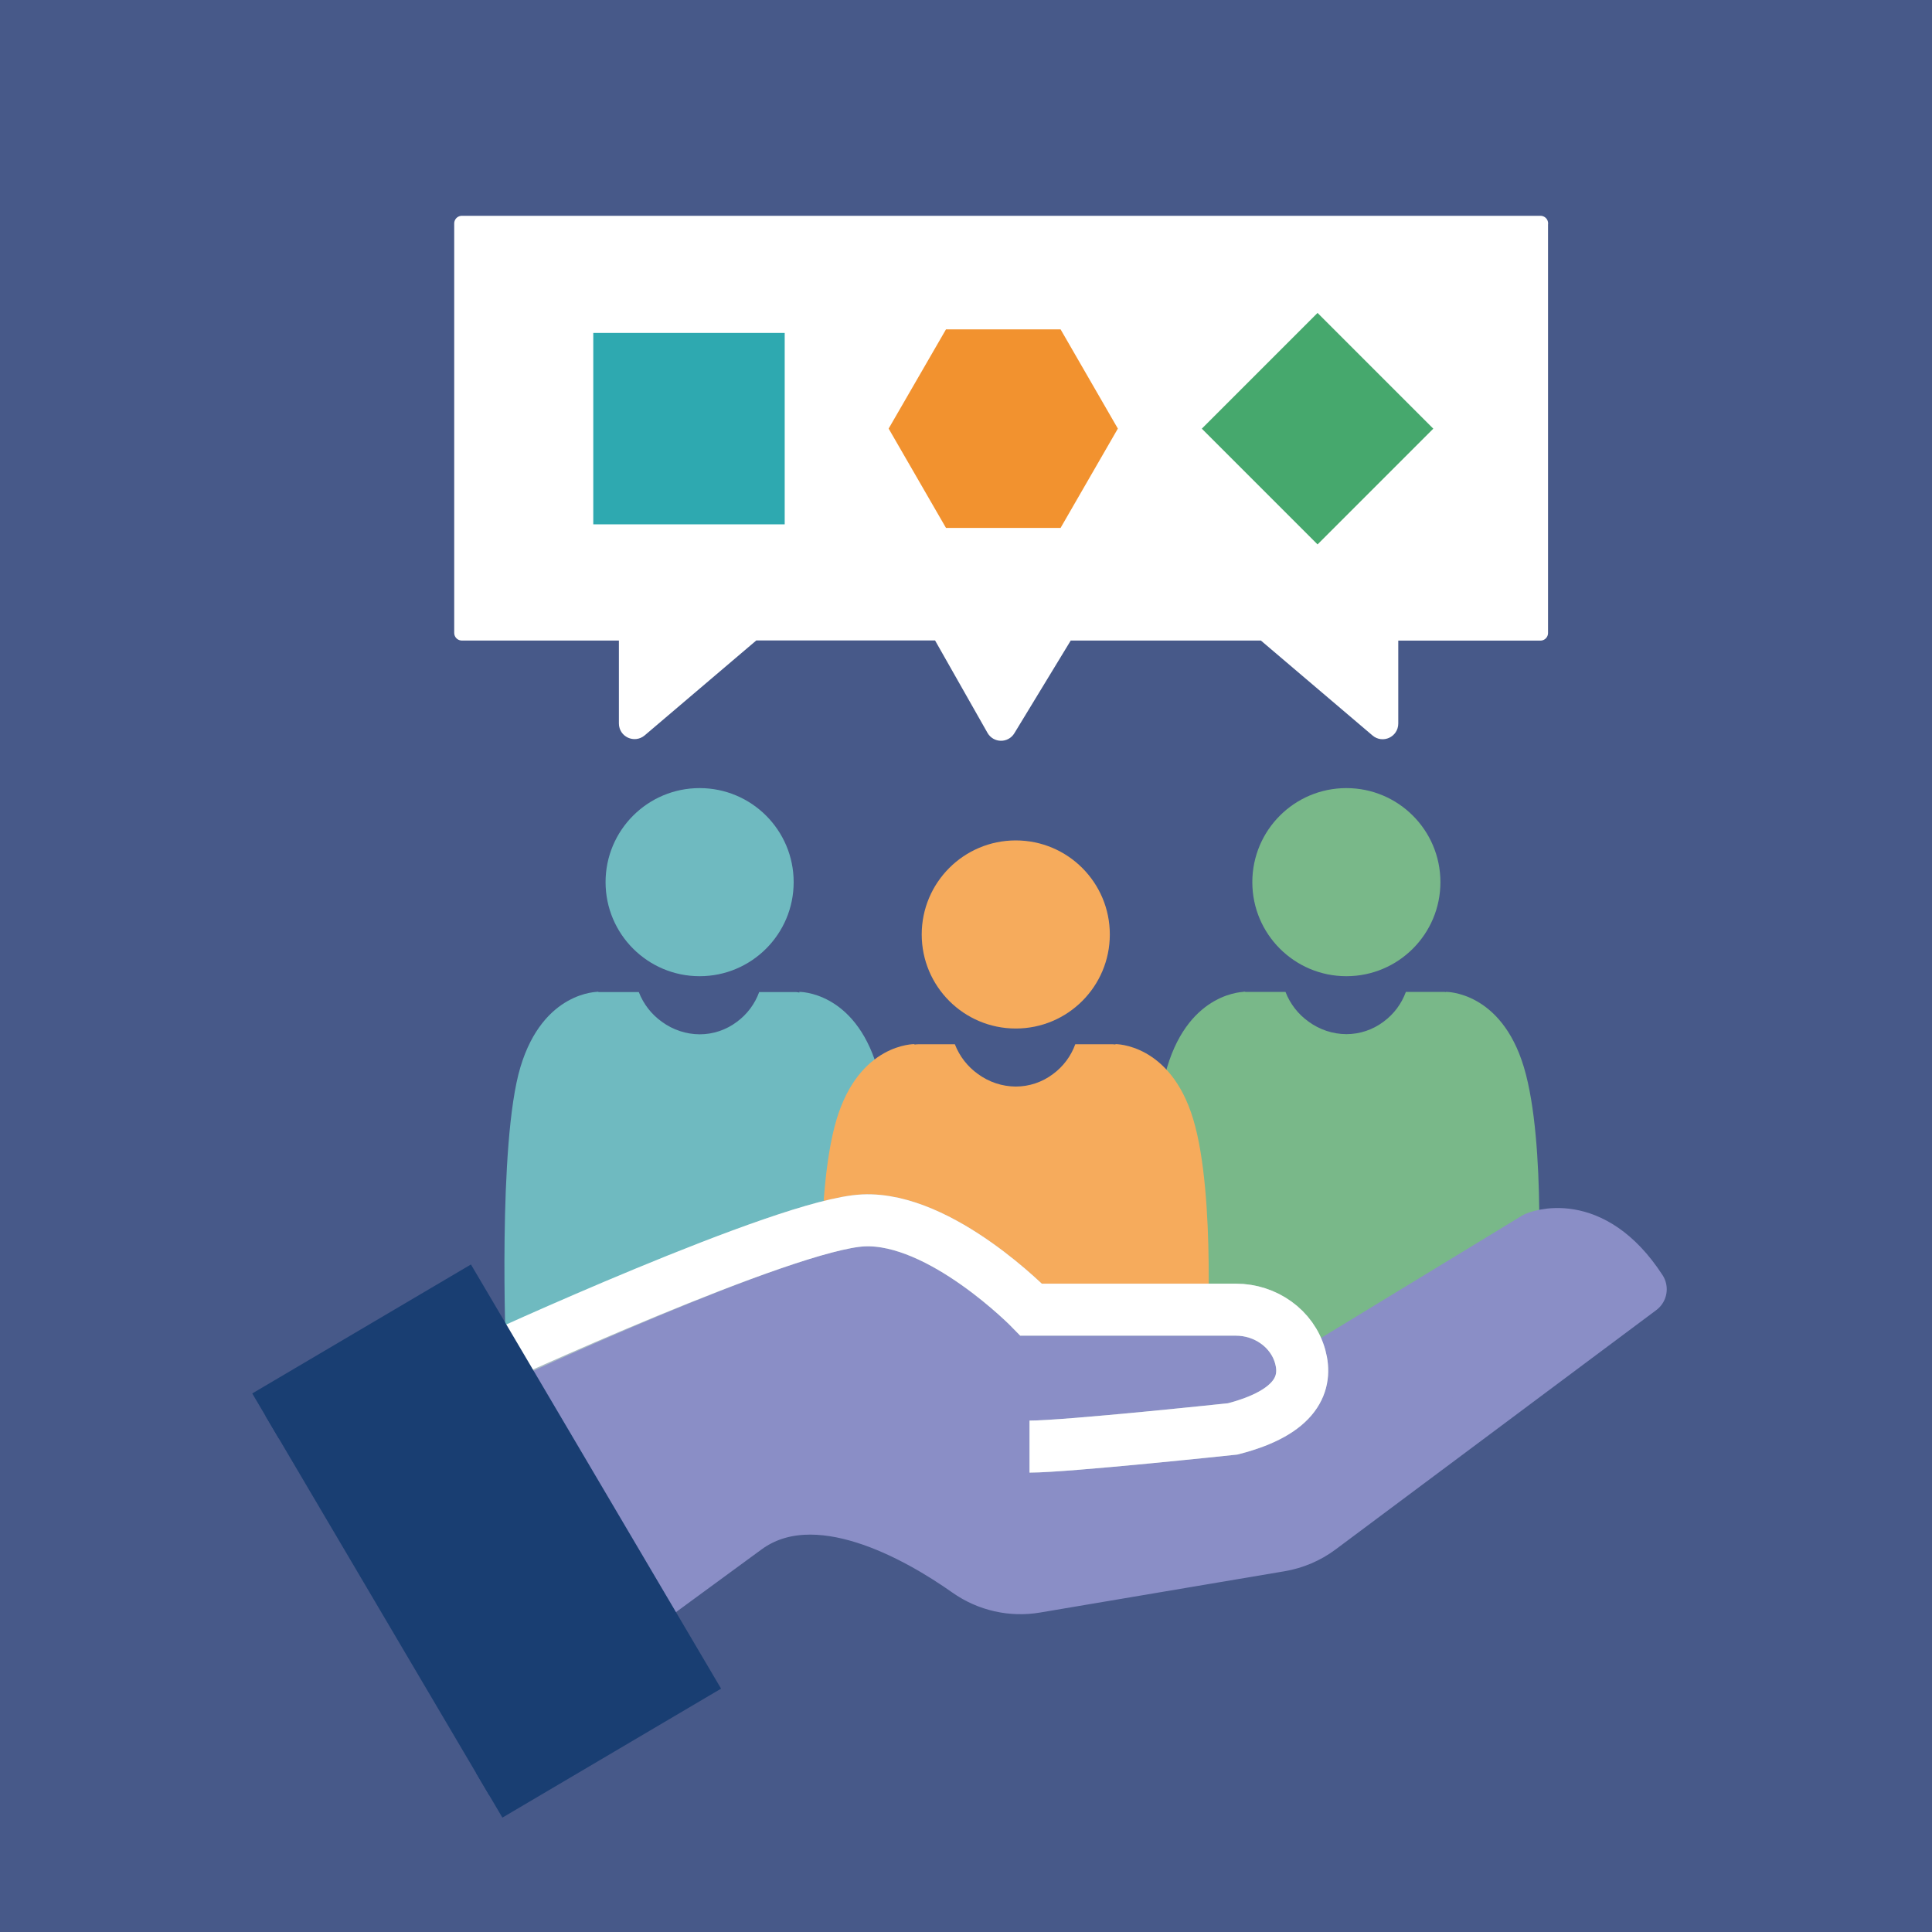
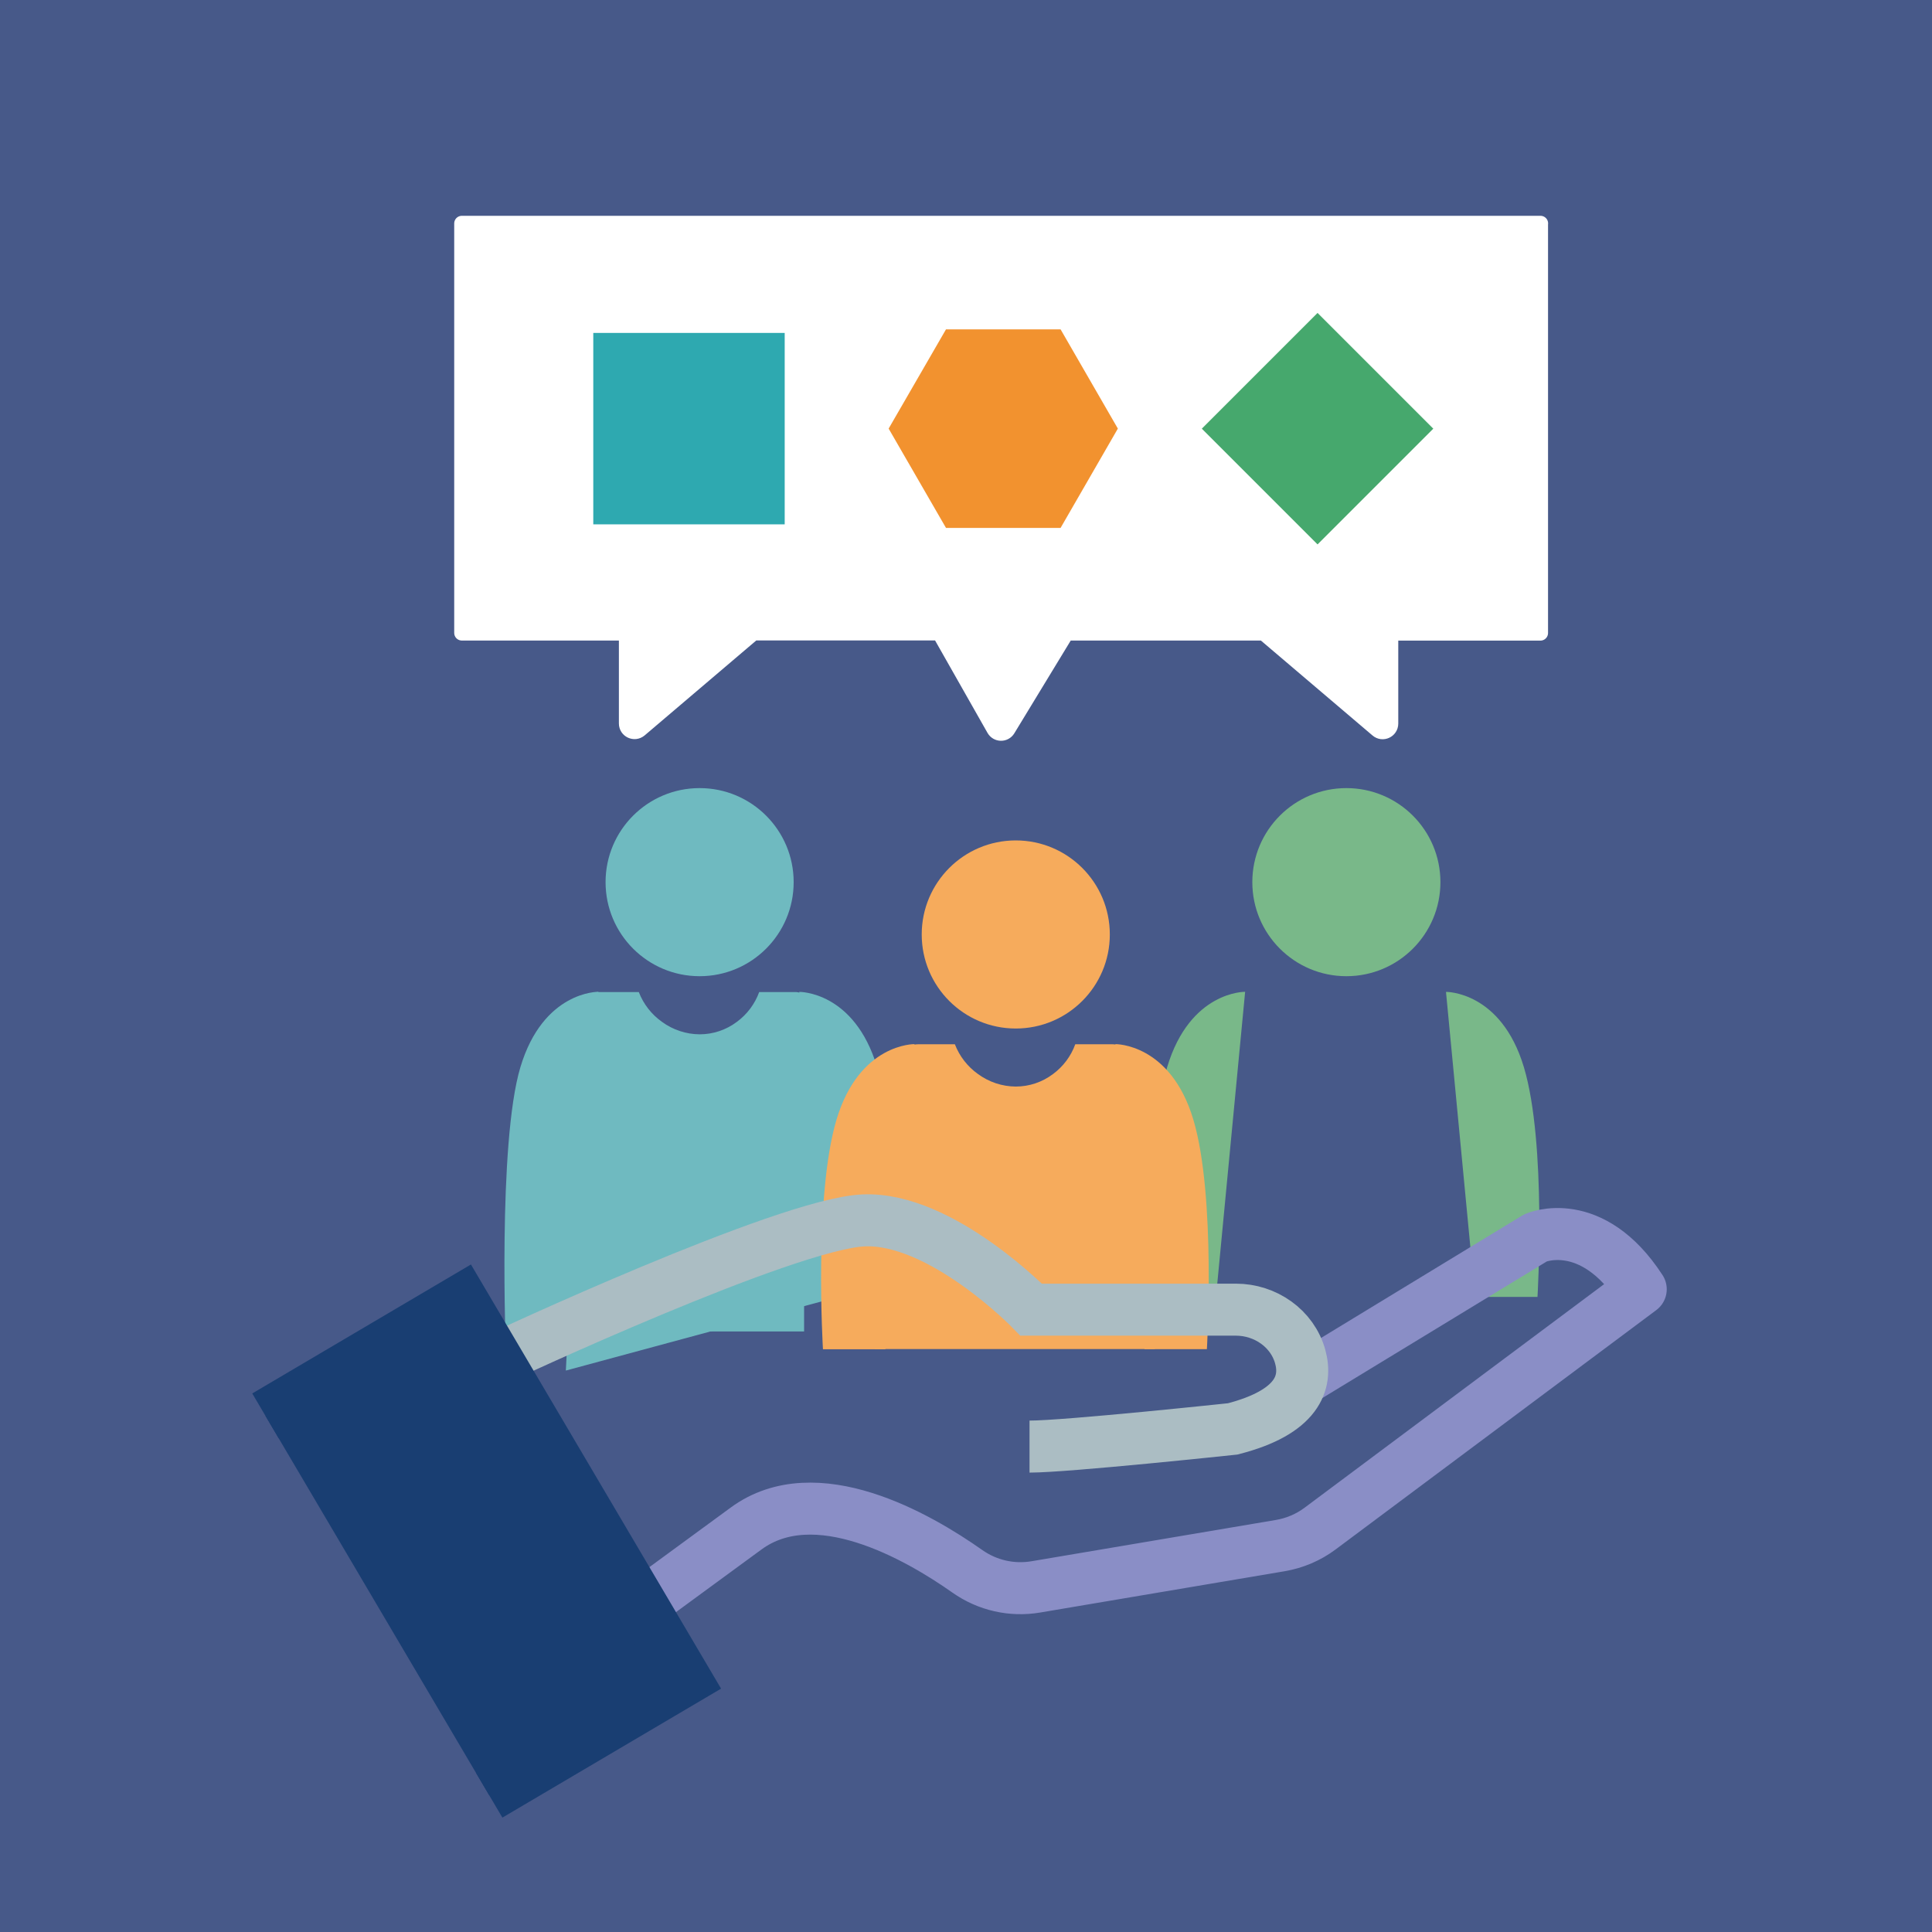
<svg xmlns="http://www.w3.org/2000/svg" id="Layer_1" viewBox="0 0 250 250">
  <defs>
    <style>.cls-1{fill:#fff;stroke-width:1.97px;}.cls-1,.cls-2{stroke:#fff;}.cls-1,.cls-3{stroke-linecap:round;stroke-linejoin:round;}.cls-4{fill:#f2922f;}.cls-2,.cls-5,.cls-3,.cls-6{stroke-width:6.73px;}.cls-2,.cls-5,.cls-6{stroke-miterlimit:10;}.cls-2,.cls-3,.cls-6{fill:none;}.cls-7{fill:#79b889;}.cls-8{fill:#8a8ec6;}.cls-5{fill:#193e72;stroke:#193e72;}.cls-9{fill:#46a86d;}.cls-3{stroke:#8a8ec6;}.cls-10{fill:#475989;}.cls-11{fill:#2ea9b0;}.cls-12{fill:#abbdc3;}.cls-6{stroke:#abbdc3;}.cls-13{fill:#f6ab5c;}.cls-14{fill:#6fbac0;}</style>
  </defs>
  <g id="Group_13321">
    <g id="Group_103-3">
      <rect id="Rectangle_40-3" class="cls-10" width="250" height="250" />
    </g>
  </g>
  <rect class="cls-14" x="67.57" y="160.34" width="36.48" height="11.95" />
  <path class="cls-1" d="M199.33,28.91v53h-19.38v11.72c0,.89-1.04,1.37-1.71.79l-14.72-12.52h-25.52l-7.59,12.48c-.41.67-1.38.65-1.77-.03l-7.07-12.46h-24.07l-14.72,12.52c-.68.57-1.71.09-1.71-.79v-11.72h-21.31V28.91h139.58Z" />
  <rect class="cls-11" x="76.77" y="43.08" width="24.77" height="24.77" />
  <rect class="cls-9" x="159.9" y="44.87" width="21.18" height="21.18" transform="translate(251.83 215.24) rotate(-135)" />
  <polygon class="cls-4" points="137.24 42.62 122.41 42.62 114.99 55.46 122.41 68.31 137.24 68.31 144.65 55.46 137.24 42.62" />
  <g id="Mask_Group_36">
    <g id="Group_13099">
      <g id="Group_13095">
        <path id="Path_14919" class="cls-14" d="M103.42,128.35s7.12-.12,10.08,9.74c2.96,9.87,1.76,29.73,1.76,29.73h-8.07s-3.77-39.47-3.77-39.47Z" />
      </g>
      <g id="Group_13096">
        <path id="Path_14919-2" class="cls-14" d="M77.42,128.34s-7.12-.12-10.08,9.75c-2.96,9.87-1.87,36.93-1.87,36.93h8.08s3.88-46.68,3.88-46.68Z" />
      </g>
      <path id="Subtraction_1" class="cls-14" d="M108.54,167.8l-35.32,9.55,2.39-47.19c.05-1.01.88-1.79,1.89-1.79h5.16c.6,1.55,1.64,2.89,2.99,3.85,1.42,1.04,3.13,1.61,4.89,1.62,1.74,0,3.43-.57,4.82-1.62,1.32-.97,2.32-2.31,2.88-3.85h4.66c1.02,0,1.87.77,1.97,1.79l3.67,37.65Z" />
      <circle id="Ellipse_24" class="cls-14" cx="90.53" cy="114.15" r="12.17" />
    </g>
  </g>
  <g id="Mask_Group_36-2">
    <g id="Group_13099-2">
      <g id="Group_13095-2">
        <path id="Path_14919-2" class="cls-7" d="M187.11,128.35s7.12-.12,10.08,9.74c2.96,9.87,1.76,29.73,1.76,29.73h-8.07s-3.77-39.47-3.77-39.47Z" />
      </g>
      <g id="Group_13096-2">
        <path id="Path_14919-2-2" class="cls-7" d="M161.11,128.34s-7.12-.12-10.08,9.75c-2.96,9.87-1.76,29.73-1.76,29.73h8.08s3.77-39.48,3.77-39.48Z" />
      </g>
-       <path id="Subtraction_1-2" class="cls-7" d="M193.62,181.54l-37.92-4.29,3.53-47.09c.09-1.02.95-1.81,1.98-1.81h5.13c.6,1.55,1.64,2.89,2.99,3.85,1.42,1.04,3.13,1.61,4.89,1.62,1.74,0,3.43-.57,4.82-1.62,1.32-.97,2.32-2.31,2.88-3.85h4.88c.89,0,1.64.68,1.73,1.57l5.08,51.62Z" />
      <circle id="Ellipse_24-2" class="cls-7" cx="174.22" cy="114.15" r="12.17" />
    </g>
  </g>
  <g id="Mask_Group_36-3">
    <g id="Group_13099-3">
      <g id="Group_13095-3">
        <path id="Path_14919-3" class="cls-13" d="M144.33,135.11s7.12-.12,10.08,9.74c2.96,9.87,1.76,29.73,1.76,29.73h-8.07s-3.77-39.47-3.77-39.47Z" />
      </g>
      <g id="Group_13096-3">
        <path id="Path_14919-2-3" class="cls-13" d="M118.33,135.11s-7.12-.12-10.08,9.75c-2.96,9.87-1.76,29.73-1.76,29.73h8.08s3.77-39.48,3.77-39.48Z" />
      </g>
      <path id="Subtraction_1-3" class="cls-13" d="M149.45,174.57h-36.26l3.23-37.28c.11-1.22,1.13-2.16,2.36-2.16h4.78c.6,1.55,1.64,2.89,2.99,3.85,1.42,1.04,3.13,1.61,4.89,1.62,1.74,0,3.43-.57,4.82-1.62,1.32-.97,2.32-2.31,2.88-3.85h4.85c.91,0,1.67.69,1.76,1.6l3.69,37.84Z" />
      <circle id="Ellipse_24-3" class="cls-13" cx="131.44" cy="120.92" r="12.17" />
    </g>
  </g>
-   <path class="cls-8" d="M210.75,165.89l-41.49,30.96c-1.52,1.14-3.28,1.9-5.16,2.21l-31.61,5.34c-3.11.52-6.29-.19-8.87-2.01-2.79-1.97-6.89-4.51-11.34-6.24l-11.72-2.34c-.48.04-.98.04-1.52-.01-.06.12-.16.23-.29.32-4.04,2.97-12.51,9.14-16.91,12.37l-18.68-31.58-.07-.1h0s-.04-.03-.06-.04c1.55-.72,37.29-17.35,47.13-17.78,10.05-.46,21.71,11.54,21.71,11.54h26.49c3.8,0,7.31,2.42,8.32,6.08.27,1,.35,2.03.12,3.05l.14-.04,30.21-18.39s7.2-3.17,13.6,6.67Z" />
  <path class="cls-12" d="M64.34,176.04s-.04,0-.07-.01h-.01s-.09-.04-.13-.07c.04.01.1.04.16.06.01.01.03.01.06.03Z" />
-   <path class="cls-12" d="M64.42,176.15l-.19-.12s.01,0,.03-.01h.01s0-.01.01-.01c.01.01.03.01.06.03h0s.07.12.07.12Z" />
+   <path class="cls-12" d="M64.42,176.15l-.19-.12s.01,0,.03-.01s0-.01.01-.01c.01.01.03.01.06.03h0s.07.12.07.12Z" />
  <path class="cls-3" d="M168.51,178.55l30.2-18.38s7.21-3.17,13.6,6.66l-41.48,30.96c-1.52,1.14-3.29,1.89-5.17,2.21l-31.61,5.34c-3.11.53-6.29-.19-8.87-2.01-6.41-4.52-19.66-12.14-28.65-5.53-4.03,2.96-8.73,6.4-13.13,9.62" />
  <path class="cls-6" d="M64.54,175.73s37.12-17.35,47.18-17.81c10.06-.46,21.72,11.55,21.72,11.55h26.49c3.8,0,7.31,2.42,8.32,6.09.91,3.31-.29,7.17-8.74,9.34,0,0-21.49,2.29-26.29,2.29" />
-   <path class="cls-2" d="M62.95,176.24s38.71-17.86,48.77-18.32c10.06-.46,21.72,11.55,21.72,11.55h26.49c3.8,0,7.31,2.42,8.32,6.09.91,3.31-.29,7.17-8.74,9.34,0,0-21.49,2.29-26.29,2.29" />
  <polyline class="cls-5" points="34.35 183.21 59.75 168.23 88.7 217.32 63.3 232.3" />
</svg>